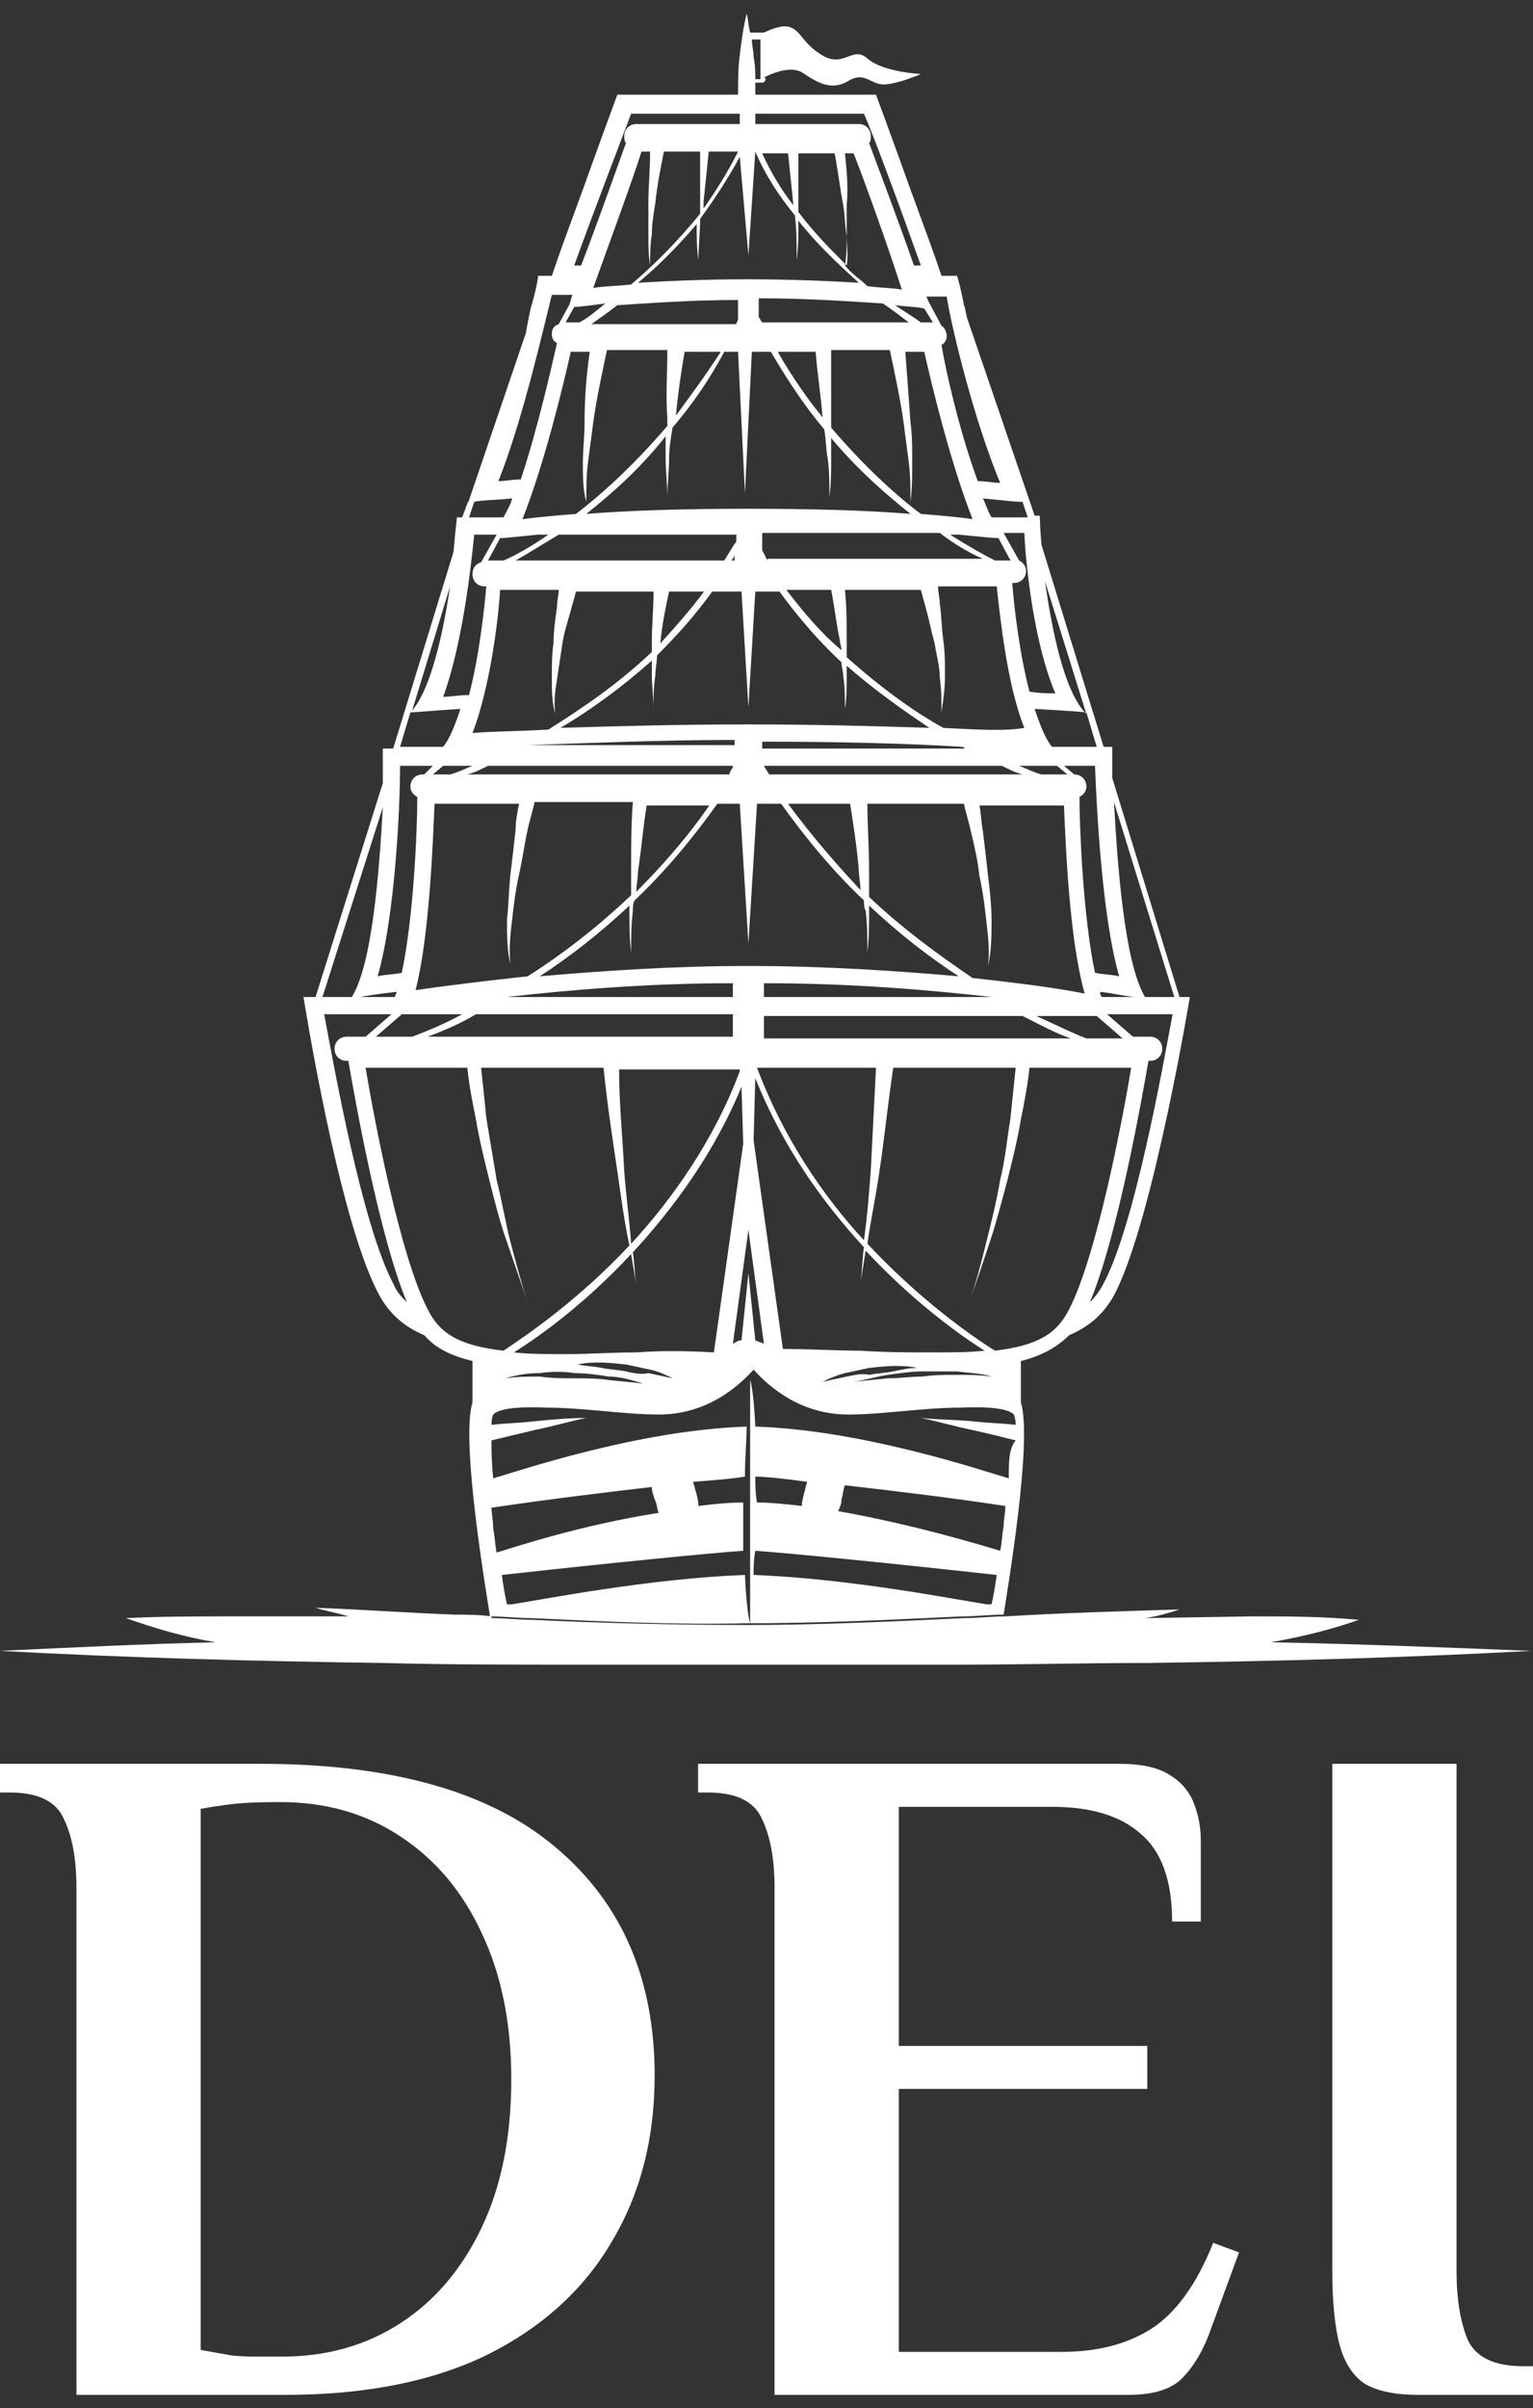
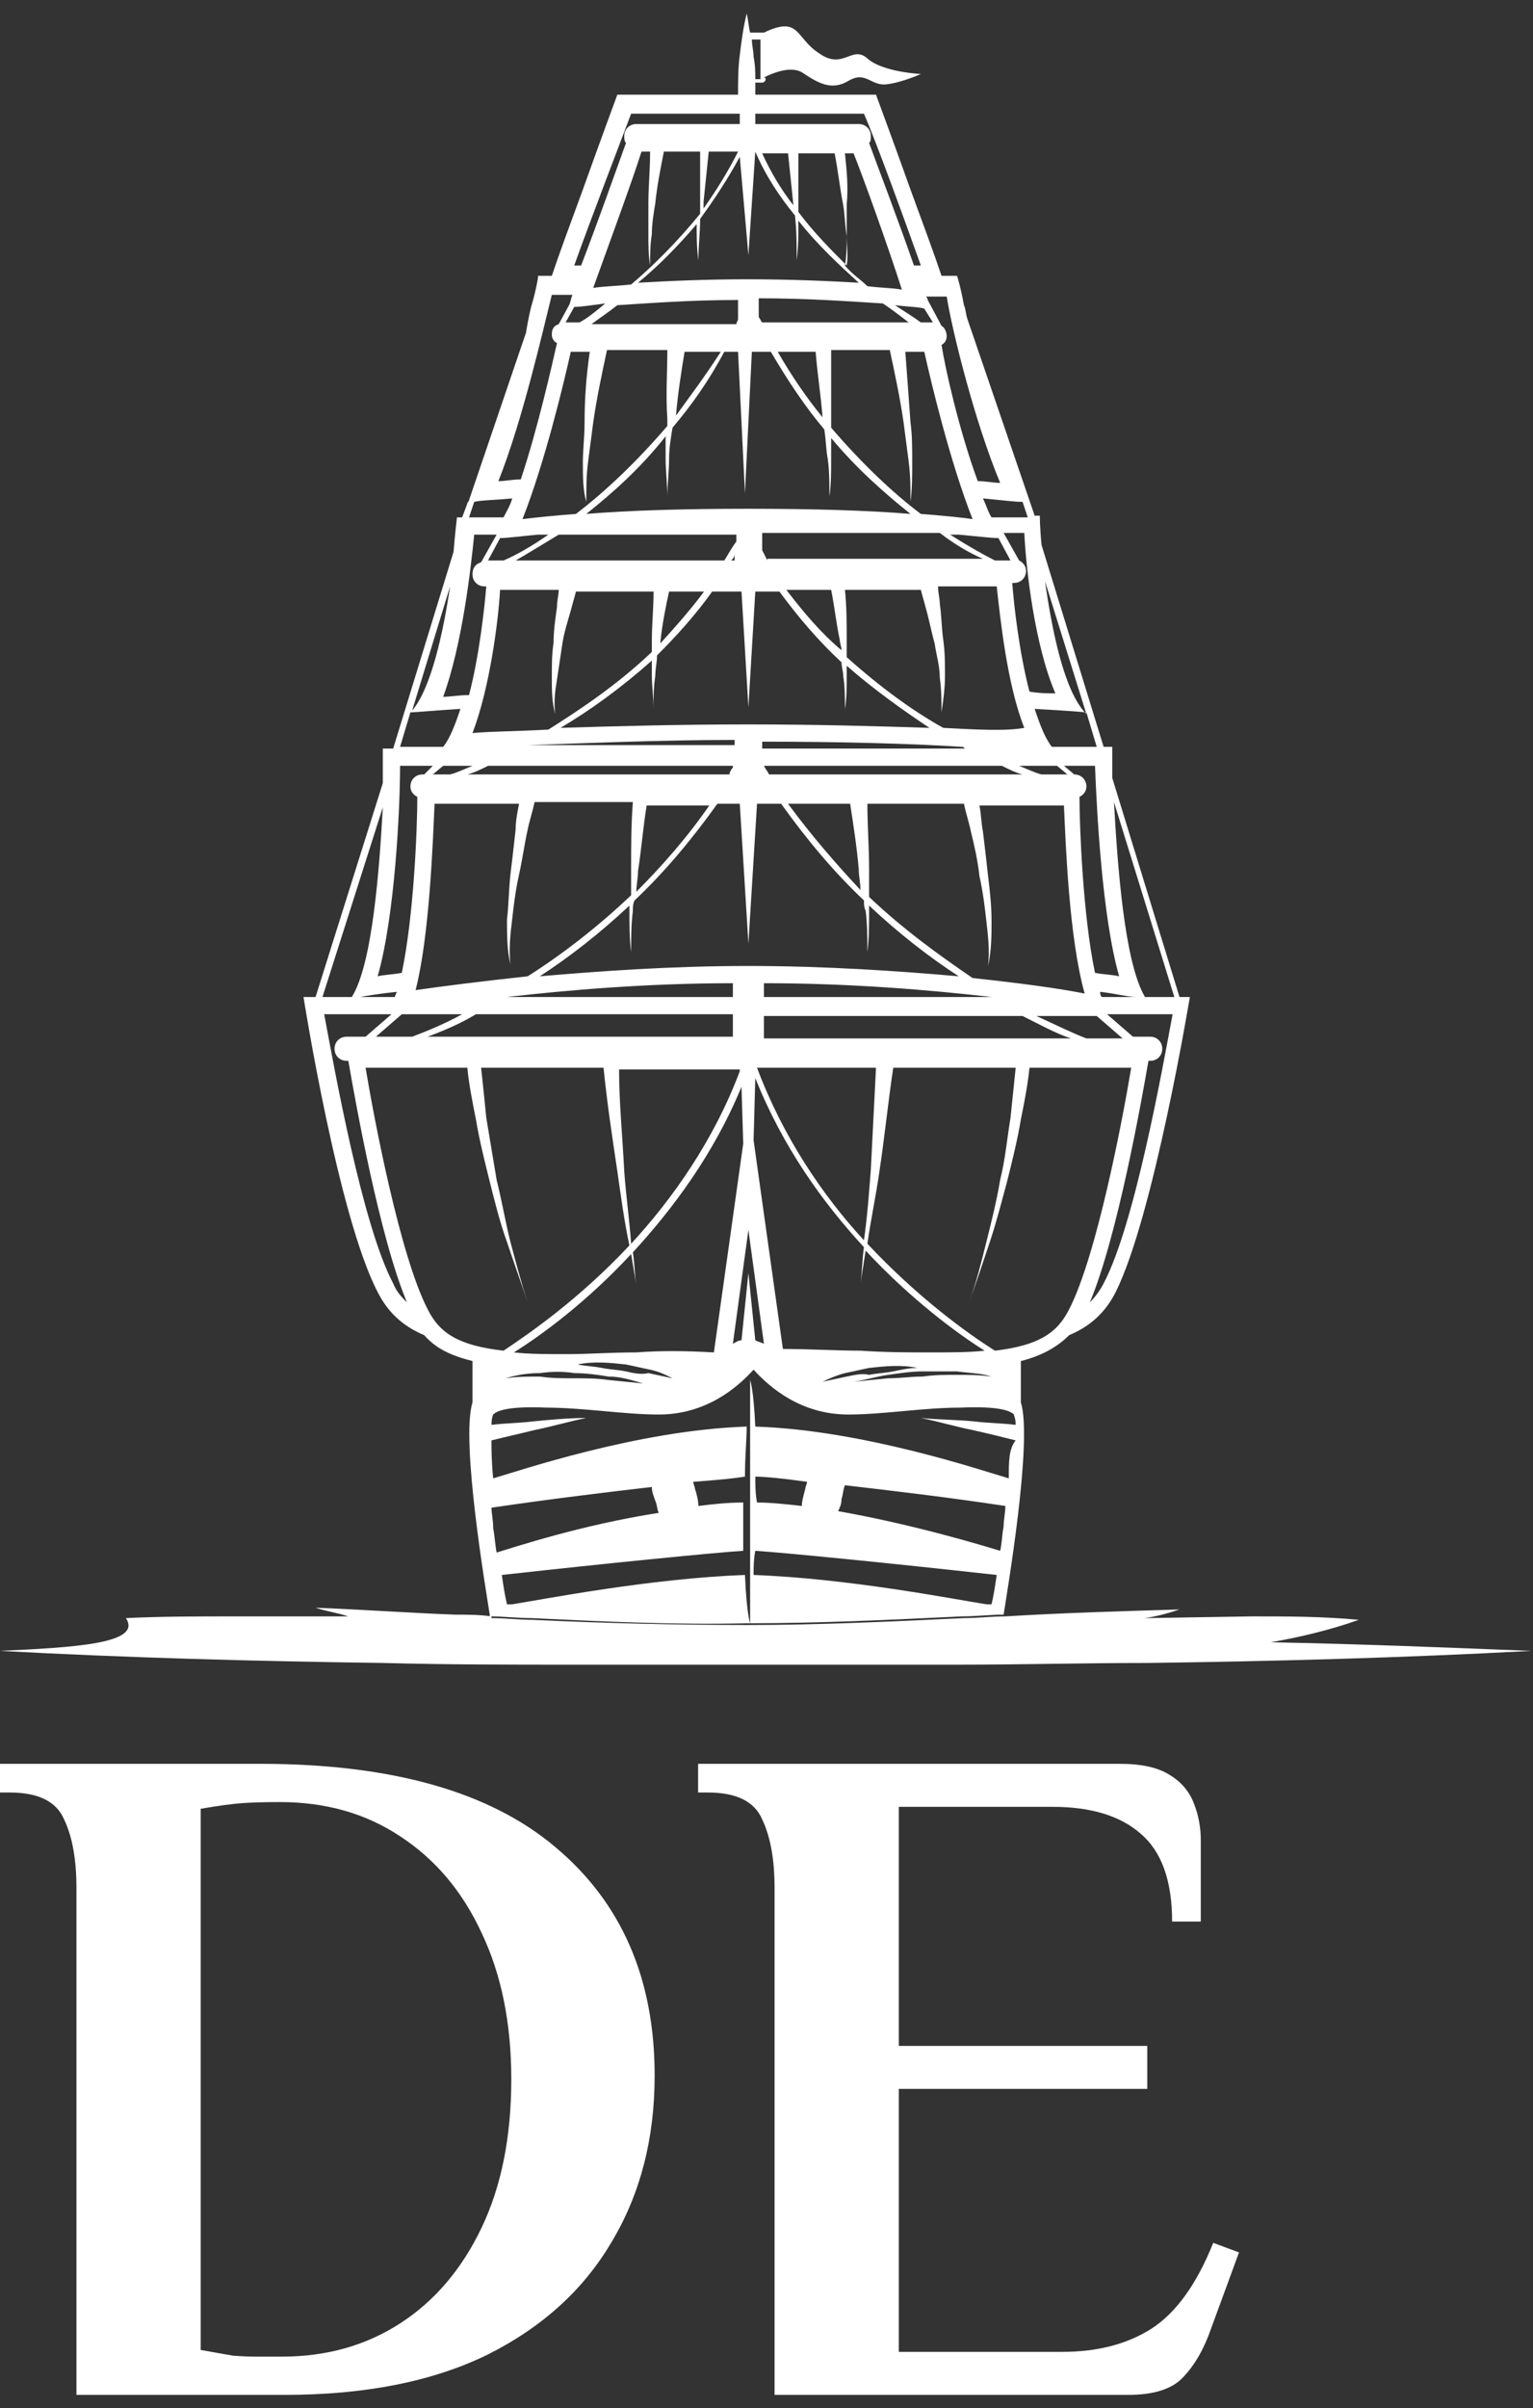
<svg xmlns="http://www.w3.org/2000/svg" width="100" height="157" viewBox="0 0 100 157" fill="none">
  <rect x="0" y="0" width="100" height="157" fill="#333333" stroke="none" />
  <g clip-path="url(#clip0_184_440)">
    <path d="M4.987 156.145V123.104C4.987 121.234 4.717 119.738 4.177 118.616C3.678 117.452 2.494 116.87 0.623 116.87H0V115H16.957C25.518 115 31.939 116.808 36.22 120.424C40.542 124.039 42.704 129.006 42.704 135.323C42.704 139.438 41.769 143.053 39.898 146.171C38.07 149.288 35.368 151.74 31.794 153.527C28.22 155.272 23.814 156.145 18.578 156.145H4.987ZM18.391 153.651C21.3 153.651 23.877 152.924 26.121 151.47C28.365 150.015 30.131 147.937 31.42 145.235C32.708 142.534 33.352 139.313 33.352 135.573C33.352 131.915 32.708 128.736 31.42 126.034C30.173 123.333 28.407 121.234 26.121 119.738C23.877 118.242 21.258 117.494 18.266 117.494C17.352 117.494 16.562 117.514 15.897 117.556C15.232 117.598 14.297 117.722 13.092 117.93V153.215C14.006 153.381 14.713 153.506 15.211 153.589C15.752 153.631 16.25 153.651 16.707 153.651C17.165 153.651 17.726 153.651 18.391 153.651Z" fill="white" />
    <path d="M50.526 156.145V123.104C50.526 121.234 50.255 119.738 49.715 118.616C49.216 117.452 48.032 116.87 46.162 116.87H45.538V115H73.031C74.485 115 75.587 115.249 76.335 115.748C77.083 116.205 77.602 116.829 77.893 117.618C78.184 118.366 78.33 119.156 78.33 119.987V125.286H76.459C76.459 122.626 75.774 120.715 74.402 119.551C73.072 118.387 71.16 117.805 68.667 117.805H58.63V133.391H74.839V136.196H58.63V153.34H69.29C71.576 153.34 73.509 152.841 75.088 151.844C76.709 150.805 78.059 148.934 79.14 146.233L80.823 146.856L79.015 151.781C78.558 153.111 77.956 154.171 77.207 154.961C76.501 155.75 75.296 156.145 73.592 156.145H50.526Z" fill="white" />
-     <path d="M92.519 156.145C91.064 156.145 89.921 155.917 89.09 155.459C88.301 154.961 87.74 154.129 87.407 152.966C87.075 151.76 86.908 150.119 86.908 148.041V115H95.013V148.041C95.013 149.911 95.262 151.428 95.761 152.592C96.301 153.714 97.506 154.275 99.377 154.275H100V156.145H92.519Z" fill="white" />
-     <path d="M29.696 105.274C26.659 105.162 23.622 104.937 20.585 104.824C21.26 105.049 22.047 105.162 22.722 105.387H22.047C19.797 105.387 17.548 105.387 15.186 105.387C12.936 105.387 10.574 105.387 8.211 105.499C10.124 106.174 12.036 106.737 14.061 107.074C9.336 107.187 4.724 107.412 0 107.637C8.324 108.087 16.648 108.312 24.972 108.424C29.134 108.536 33.296 108.536 37.458 108.536H49.944H62.43C66.592 108.536 70.754 108.424 74.916 108.424C83.24 108.312 91.564 108.087 99.888 107.637C94.263 107.412 88.639 107.187 82.902 107.074C84.814 106.737 86.727 106.287 88.639 105.612C86.277 105.387 83.915 105.387 81.665 105.387L74.803 105.499H74.691C75.478 105.387 76.266 105.162 76.94 104.937C73.116 105.049 69.291 105.162 65.579 105.387C64.679 105.387 63.779 105.499 62.88 105.499C58.155 105.724 53.431 105.949 48.819 105.949C44.207 105.949 39.483 105.837 34.758 105.612C33.858 105.612 32.958 105.499 32.059 105.499V105.387C31.271 105.274 30.484 105.274 29.696 105.274Z" fill="white" />
+     <path d="M29.696 105.274C26.659 105.162 23.622 104.937 20.585 104.824C21.26 105.049 22.047 105.162 22.722 105.387H22.047C19.797 105.387 17.548 105.387 15.186 105.387C12.936 105.387 10.574 105.387 8.211 105.499C9.336 107.187 4.724 107.412 0 107.637C8.324 108.087 16.648 108.312 24.972 108.424C29.134 108.536 33.296 108.536 37.458 108.536H49.944H62.43C66.592 108.536 70.754 108.424 74.916 108.424C83.24 108.312 91.564 108.087 99.888 107.637C94.263 107.412 88.639 107.187 82.902 107.074C84.814 106.737 86.727 106.287 88.639 105.612C86.277 105.387 83.915 105.387 81.665 105.387L74.803 105.499H74.691C75.478 105.387 76.266 105.162 76.94 104.937C73.116 105.049 69.291 105.162 65.579 105.387C64.679 105.387 63.779 105.499 62.88 105.499C58.155 105.724 53.431 105.949 48.819 105.949C44.207 105.949 39.483 105.837 34.758 105.612C33.858 105.612 32.958 105.499 32.059 105.499V105.387C31.271 105.274 30.484 105.274 29.696 105.274Z" fill="white" />
    <path d="M35.096 18.098C35.096 18.098 34.983 18.885 34.646 20.01C34.533 20.46 34.421 21.022 34.309 21.697L30.596 32.608C30.596 32.721 30.484 32.721 30.484 32.834L30.147 33.733H29.809C29.809 33.733 29.697 34.633 29.584 35.983L25.647 48.806H24.972C24.972 48.806 24.972 49.706 24.972 51.056L20.585 65.004H19.798C19.798 65.004 22.048 79.29 24.635 84.24C25.31 85.589 26.322 86.489 27.672 87.052C28.459 87.952 29.472 88.401 30.822 88.739V91.439C30.034 93.913 31.721 103.812 31.946 105.274V105.387C32.846 105.387 33.746 105.499 34.646 105.499C39.37 105.724 43.982 105.949 48.707 105.837C53.431 105.837 58.043 105.612 62.767 105.387C63.667 105.387 64.567 105.274 65.467 105.274C65.692 103.812 67.379 93.913 66.592 91.439V88.739C67.942 88.401 68.954 87.839 69.742 87.052C71.091 86.489 72.104 85.589 72.779 84.24C75.253 79.29 77.616 65.004 77.616 65.004H76.941L72.554 50.719C72.554 49.481 72.554 48.694 72.554 48.694H71.991L67.942 35.533C67.829 34.408 67.829 33.621 67.829 33.621H67.492L63.105 20.797C62.992 20.46 62.992 20.122 62.88 19.898C62.655 18.66 62.43 17.985 62.43 17.985H61.418C60.968 16.636 60.18 14.498 59.393 12.361C58.268 9.211 57.143 6.174 57.143 6.174H49.269C49.269 5.949 49.269 5.612 49.269 5.387H49.719C49.832 5.387 49.944 5.274 49.944 5.162C49.944 5.162 49.944 5.049 49.832 5.049C50.282 4.824 51.519 4.262 52.306 4.712C53.319 5.387 54.218 5.949 55.343 5.274C56.468 4.599 56.806 5.612 57.818 5.499C58.831 5.387 60.068 4.824 60.068 4.824C60.068 4.824 57.593 4.712 56.581 3.812C55.568 2.912 55.006 4.599 53.431 3.475C51.856 2.462 52.194 1 49.832 2.125H49.719H48.932C48.819 1.675 48.819 1.337 48.707 0.887C48.482 1.787 48.369 2.687 48.257 3.587C48.144 4.487 48.144 5.274 48.144 6.174H40.27C40.27 6.174 39.145 9.211 38.021 12.361C37.233 14.498 36.446 16.636 35.996 17.985H35.096V18.098ZM48.819 16.636L49.269 9.886C49.944 11.461 50.844 12.811 51.856 14.048C51.969 15.061 51.969 15.961 51.969 16.973C52.081 16.073 52.081 15.286 52.081 14.386C53.319 15.961 54.781 17.31 56.018 18.435C54.106 18.323 51.631 18.21 48.707 18.21C46.007 18.21 43.532 18.323 41.62 18.435C42.858 17.423 44.207 16.073 45.445 14.611C45.445 15.398 45.445 16.186 45.557 16.973C45.557 16.073 45.67 15.173 45.67 14.273C46.569 13.036 47.469 11.686 48.257 10.224L48.819 16.636ZM55.118 9.999H55.681C56.356 11.686 57.931 16.073 58.831 18.885C58.268 18.773 57.481 18.773 56.581 18.66C56.131 18.21 55.568 17.873 55.118 17.31C55.231 16.636 55.231 16.073 55.231 15.398C55.231 14.723 55.231 14.048 55.231 13.373C55.343 12.136 55.231 11.124 55.118 9.999ZM73.229 67.704H70.867C69.967 67.367 68.842 66.804 67.604 66.242H71.541L73.229 67.704ZM71.766 64.667C72.779 64.779 73.566 65.004 74.129 65.004H71.879C71.766 64.892 71.766 64.779 71.766 64.667ZM57.931 89.639C58.718 89.526 59.505 89.414 60.18 89.414C60.968 89.414 61.755 89.414 62.43 89.414C63.217 89.526 64.005 89.526 64.68 89.751C63.892 89.639 63.105 89.639 62.43 89.639C61.643 89.639 60.968 89.639 60.18 89.751C59.393 89.751 58.718 89.864 57.931 89.864L55.681 90.089C56.468 89.976 57.143 89.751 57.931 89.639ZM55.231 89.751C54.669 89.864 54.218 89.976 53.656 90.089C54.106 89.864 54.669 89.639 55.118 89.526C55.681 89.414 56.131 89.301 56.693 89.189C57.706 89.076 58.831 88.964 59.843 89.189C59.28 89.189 58.831 89.301 58.268 89.414C57.706 89.526 57.256 89.526 56.693 89.639C56.243 89.526 55.793 89.639 55.231 89.751ZM60.63 88.177C59.28 88.177 57.818 88.177 56.131 88.064C54.556 88.064 52.869 87.952 51.069 87.952L49.157 74.341L49.269 70.291C51.069 74.791 53.656 78.39 56.356 81.315C56.243 82.102 56.243 82.89 56.131 83.677C56.243 83.002 56.356 82.215 56.468 81.54C59.393 84.689 62.43 86.939 64.23 88.064C63.217 88.177 62.093 88.177 60.63 88.177ZM40.833 89.414C40.27 89.301 39.82 89.301 39.258 89.189C38.696 89.076 38.245 89.076 37.683 88.964C38.696 88.739 39.82 88.851 40.833 88.964C41.395 89.076 41.845 89.189 42.407 89.301C42.97 89.414 43.42 89.639 43.87 89.864C43.307 89.751 42.858 89.639 42.295 89.526C41.845 89.639 41.283 89.526 40.833 89.414ZM41.958 90.201L39.708 89.976C38.92 89.864 38.245 89.864 37.458 89.864C36.671 89.864 35.996 89.864 35.208 89.751C34.421 89.751 33.746 89.751 32.959 89.864C33.746 89.639 34.421 89.526 35.208 89.526C35.996 89.414 36.783 89.414 37.458 89.526C38.245 89.526 39.033 89.639 39.708 89.751C40.495 89.751 41.17 89.976 41.958 90.201ZM41.508 88.177C39.82 88.177 38.358 88.289 37.008 88.289C35.658 88.289 34.533 88.289 33.521 88.177C35.321 87.052 38.245 84.914 41.17 81.765C41.283 82.44 41.395 83.115 41.508 83.79C41.395 83.115 41.395 82.327 41.283 81.652C43.87 78.84 46.569 75.241 48.369 70.854L48.482 74.566L46.569 88.177C44.657 88.064 42.97 88.064 41.508 88.177ZM26.209 66.129H30.147C28.909 66.804 27.784 67.254 26.884 67.592H24.522L26.209 66.129ZM25.76 65.004H23.51C24.072 64.892 24.86 64.779 25.872 64.667C25.872 64.779 25.76 64.892 25.76 65.004ZM49.719 21.022C49.607 20.91 49.607 20.797 49.494 20.685V19.448C52.869 19.448 55.681 19.673 57.593 19.785C58.268 20.235 58.831 20.685 59.28 21.022H49.719ZM53.656 27.209C52.644 25.972 51.631 24.509 50.731 22.935H53.206C53.319 24.397 53.544 25.747 53.656 27.209ZM50.282 22.935C51.406 24.847 52.531 26.534 53.769 27.997C53.881 28.672 53.881 29.346 53.994 29.909C54.106 30.696 54.106 31.596 54.106 32.383C54.218 31.596 54.218 30.696 54.218 29.909C54.218 29.459 54.218 29.009 54.218 28.559C55.906 30.584 57.706 32.158 59.393 33.508C56.693 33.283 53.094 33.171 48.819 33.171C44.545 33.171 40.945 33.283 38.245 33.508C39.933 32.158 41.733 30.584 43.42 28.447C43.42 28.896 43.42 29.459 43.42 29.909C43.42 30.696 43.532 31.596 43.532 32.383C43.532 31.596 43.645 30.696 43.645 29.909C43.645 29.234 43.757 28.559 43.87 27.884C45.107 26.422 46.232 24.847 47.244 22.935H48.144L48.594 32.158L49.044 22.935H50.282ZM65.355 49.931C65.805 50.156 66.254 50.381 66.704 50.494H50.169C50.057 50.269 49.944 50.156 49.832 49.931H65.355ZM63.78 48.694C64.117 48.694 64.567 48.694 64.905 48.694H63.78C63.892 48.694 63.892 48.694 63.78 48.694ZM48.819 62.98C43.757 62.98 39.145 63.317 35.208 63.655C37.121 62.417 39.145 60.842 41.058 59.043C41.058 59.155 41.058 59.268 41.058 59.38C41.058 60.28 41.058 61.18 41.17 62.08C41.17 61.18 41.17 60.28 41.283 59.38C41.283 59.155 41.283 58.93 41.395 58.705C43.307 56.905 45.107 54.768 46.794 52.406H48.257L48.819 61.517L49.382 52.406H50.956C52.644 54.768 54.444 56.905 56.356 58.705C56.356 58.93 56.356 59.155 56.468 59.38C56.581 60.28 56.581 61.18 56.581 62.08C56.693 61.18 56.693 60.28 56.693 59.38C56.693 59.268 56.693 59.155 56.693 59.043C58.605 60.842 60.63 62.417 62.542 63.655C58.718 63.317 53.881 62.98 48.819 62.98ZM64.68 65.004H49.832V64.105C55.568 64.105 60.743 64.555 64.68 65.004ZM47.807 64.105V65.004H33.071C37.008 64.555 42.183 64.105 47.807 64.105ZM47.807 49.931V50.044C47.694 50.156 47.582 50.381 47.582 50.494H30.484C30.934 50.381 31.384 50.156 31.834 49.931H47.807ZM32.734 48.694C32.959 48.694 33.184 48.694 33.409 48.694C33.409 48.694 33.409 48.694 33.296 48.694H32.734ZM34.309 48.694C34.309 48.694 34.421 48.694 34.421 48.581C38.021 48.469 42.858 48.244 47.919 48.244V48.581H34.309V48.694ZM46.344 52.406C44.882 54.543 43.195 56.456 41.508 58.143C41.508 57.693 41.62 57.243 41.62 56.793C41.845 55.331 41.958 53.868 42.183 52.519H46.344V52.406ZM51.406 52.406H55.456C55.681 53.868 55.906 55.331 56.018 56.681C56.018 57.13 56.131 57.58 56.131 58.03C54.556 56.343 52.981 54.543 51.406 52.406ZM49.719 48.694V48.356C54.556 48.356 59.28 48.469 62.767 48.694C62.88 48.694 62.88 48.806 62.992 48.806H49.719V48.694ZM48.819 47.232C44.432 47.232 40.045 47.344 36.558 47.457C38.471 46.332 40.495 44.869 42.52 43.07C42.52 43.407 42.52 43.745 42.52 43.97C42.52 44.757 42.633 45.432 42.633 46.219C42.633 45.432 42.633 44.757 42.745 44.082C42.745 43.632 42.858 43.182 42.858 42.732C44.095 41.495 45.332 40.145 46.457 38.57H48.369L48.819 46.107L49.269 38.57H50.844C52.081 40.258 53.431 41.832 54.894 43.182C54.894 43.52 55.006 43.745 55.006 44.082C55.118 44.757 55.118 45.544 55.118 46.219C55.231 45.544 55.231 44.757 55.231 43.97C55.231 43.745 55.231 43.632 55.231 43.407C57.031 44.982 58.943 46.332 60.63 47.457C57.256 47.344 53.094 47.232 48.819 47.232ZM47.244 36.545H33.634C34.421 36.096 35.321 35.533 36.446 34.858H48.032V35.308C47.694 35.758 47.469 36.208 47.244 36.545ZM47.919 36.096V36.545H47.694C47.807 36.433 47.919 36.321 47.919 36.096ZM46.007 38.458C45.107 39.695 44.095 40.82 43.082 41.945V41.832C43.195 40.708 43.42 39.583 43.645 38.57H46.007V38.458ZM51.294 38.458H54.218C54.444 39.583 54.556 40.708 54.781 41.72C54.781 41.945 54.894 42.17 54.894 42.395C53.544 41.27 52.419 39.92 51.294 38.458ZM50.057 36.545C49.944 36.321 49.832 36.096 49.719 35.871V34.746H61.305C62.318 35.533 63.33 36.096 64.117 36.433H50.057V36.545ZM44.095 27.097C44.207 25.747 44.432 24.285 44.657 22.935H47.019C46.007 24.509 44.995 25.859 44.095 27.097ZM48.144 20.797C48.144 20.91 48.032 21.022 48.032 21.135H38.583C39.033 20.797 39.708 20.348 40.27 19.898C42.183 19.785 44.882 19.56 48.144 19.56V20.797ZM37.796 21.022H36.896L37.458 20.01C37.908 20.01 38.583 19.898 39.483 19.785C38.808 20.348 38.245 20.797 37.796 21.022ZM37.233 22.935H38.471C38.245 24.509 38.133 25.972 38.133 27.547C38.133 28.447 38.021 29.346 38.021 30.134C38.021 31.034 38.021 31.934 38.245 32.721C38.245 31.821 38.245 31.034 38.358 30.134C38.471 29.234 38.583 28.447 38.696 27.547C38.92 25.972 39.258 24.397 39.595 22.822H43.532C43.532 24.285 43.42 25.747 43.532 27.322C43.532 27.434 43.532 27.547 43.532 27.772C41.508 30.134 39.483 32.046 37.571 33.508C36.108 33.621 34.983 33.733 34.084 33.846C35.546 30.134 36.783 24.959 37.233 22.935ZM35.096 34.858H35.771C34.646 35.646 33.634 36.208 32.846 36.545H31.834L32.621 35.083C33.071 35.083 33.859 34.971 35.096 34.858ZM32.621 38.458H36.446C36.446 38.795 36.333 39.133 36.333 39.583C36.221 40.37 36.108 41.157 36.108 41.945C35.996 42.62 35.996 43.407 35.996 44.194C35.996 44.982 35.996 45.769 36.221 46.557C36.108 45.769 36.221 44.982 36.333 44.307C36.446 43.52 36.558 42.845 36.671 42.057C36.783 41.27 37.008 40.595 37.233 39.808C37.346 39.358 37.458 39.02 37.571 38.57H42.633C42.633 39.695 42.52 40.708 42.52 41.832C42.52 42.057 42.52 42.282 42.52 42.507C40.27 44.645 37.908 46.219 35.771 47.569C33.746 47.682 32.059 47.682 30.822 47.794C31.946 44.869 32.509 40.483 32.621 38.458ZM30.822 49.931C30.259 50.156 29.809 50.381 29.359 50.494H28.234L28.909 49.931H30.822ZM28.347 52.406H33.859C33.746 52.968 33.634 53.531 33.634 54.093C33.521 55.106 33.409 56.118 33.296 57.018C33.184 58.03 33.184 59.043 33.071 59.943C33.071 60.955 33.071 61.967 33.296 62.867C33.184 61.855 33.296 60.843 33.409 59.943C33.521 58.93 33.634 58.03 33.859 57.018C34.084 56.006 34.196 55.106 34.421 54.093C34.533 53.531 34.758 52.856 34.871 52.294H41.283C41.17 53.756 41.17 55.106 41.17 56.568C41.17 57.13 41.17 57.805 41.17 58.368C38.92 60.505 36.558 62.305 34.421 63.655C31.271 63.992 28.684 64.329 27.109 64.555C28.009 61.067 28.234 54.993 28.347 52.406ZM31.046 66.129H47.807C47.807 66.579 47.807 67.142 47.807 67.592H27.897C28.797 67.254 29.922 66.804 31.046 66.129ZM48.257 69.616V69.841C46.569 74.341 43.87 78.165 41.17 81.09C41.058 79.515 40.833 77.94 40.72 76.365C40.608 74.116 40.383 71.866 40.383 69.729H48.257V69.616ZM48.819 80.19L49.832 87.614C49.607 87.502 49.494 87.502 49.269 87.389L48.819 83.002L48.369 87.389C48.144 87.389 48.032 87.502 47.807 87.614L48.819 80.19ZM56.356 80.865C53.656 77.94 51.069 74.116 49.382 69.616H57.143C57.031 71.866 56.918 74.116 56.806 76.253C56.693 77.715 56.581 79.29 56.356 80.865ZM49.832 67.704C49.832 67.254 49.832 66.692 49.832 66.242H66.704C67.829 66.804 68.842 67.367 69.854 67.704H49.832ZM63.442 63.767C61.305 62.305 58.943 60.617 56.693 58.48C56.693 57.918 56.693 57.243 56.693 56.681C56.693 55.218 56.581 53.868 56.581 52.406H62.88C62.992 52.968 63.217 53.643 63.33 54.206C63.555 55.106 63.78 56.118 63.892 57.13C64.117 58.143 64.23 59.043 64.342 60.055C64.455 61.067 64.567 61.967 64.455 62.98C64.68 61.967 64.68 60.955 64.68 60.055C64.68 59.043 64.567 58.03 64.455 57.13C64.342 56.118 64.23 55.106 64.117 54.206C64.005 53.643 64.005 53.081 63.892 52.519H69.404C69.517 55.106 69.742 61.18 70.754 64.779C69.067 64.442 66.592 64.105 63.442 63.767ZM67.942 50.494C67.492 50.381 67.042 50.156 66.48 49.931H68.954L69.629 50.494H67.942ZM61.53 47.457C59.505 46.332 57.368 44.757 55.231 42.845C55.231 42.507 55.231 42.057 55.231 41.72C55.231 40.595 55.231 39.583 55.118 38.458H60.068C60.18 38.908 60.293 39.245 60.405 39.695C60.63 40.483 60.743 41.157 60.968 41.945C61.08 42.732 61.305 43.407 61.305 44.194C61.418 44.982 61.418 45.769 61.418 46.444C61.53 45.657 61.643 44.869 61.643 44.082C61.643 43.295 61.643 42.507 61.53 41.72C61.418 40.932 61.418 40.145 61.305 39.358C61.305 39.02 61.193 38.683 61.193 38.233H65.017C65.242 40.258 65.692 44.645 66.817 47.457C65.58 47.682 63.667 47.569 61.53 47.457ZM64.905 36.545C64.23 36.208 63.217 35.646 61.98 34.858H62.542C63.78 34.971 64.68 35.083 65.13 35.083L65.917 36.545H64.905ZM60.068 33.508C58.268 32.158 56.243 30.246 54.218 27.884C54.218 27.659 54.218 27.547 54.218 27.322C54.218 25.859 54.218 24.397 54.218 22.822H58.043C58.38 24.397 58.718 25.972 58.943 27.547C59.055 28.447 59.168 29.234 59.28 30.134C59.393 31.034 59.393 31.821 59.393 32.721C59.505 31.821 59.505 31.034 59.505 30.134C59.505 29.234 59.505 28.334 59.393 27.547C59.28 25.972 59.168 24.397 59.055 22.935H60.293C60.743 24.959 61.98 30.134 63.442 33.846C62.655 33.733 61.53 33.621 60.068 33.508ZM60.068 21.022C59.618 20.685 59.055 20.348 58.38 19.898C59.28 20.01 59.955 20.01 60.293 20.122L60.855 21.022H60.068ZM55.231 17.31C54.218 16.298 53.094 15.173 52.081 13.823C52.081 13.598 52.081 13.373 52.081 13.148C52.081 12.136 52.081 11.011 52.081 9.999H54.444C54.669 11.124 54.781 12.248 55.006 13.373C55.118 14.048 55.118 14.723 55.231 15.398C55.231 15.961 55.343 16.636 55.231 17.31ZM51.744 13.373C50.956 12.361 50.282 11.236 49.719 9.999H51.406C51.519 11.124 51.631 12.136 51.744 13.261C51.744 13.261 51.744 13.261 51.744 13.373ZM45.895 13.598C45.895 13.486 45.895 13.373 45.895 13.148C46.007 12.024 46.12 11.011 46.232 9.886H48.144C47.469 11.236 46.682 12.473 45.895 13.598ZM42.295 13.261C42.295 13.936 42.295 14.611 42.295 15.286C42.295 15.961 42.295 16.636 42.407 17.31C42.407 16.636 42.407 15.961 42.52 15.286C42.52 14.611 42.633 13.936 42.745 13.261C42.858 12.136 43.082 11.011 43.307 9.886H45.67C45.67 10.899 45.67 12.024 45.67 13.036C45.67 13.373 45.67 13.598 45.67 13.936C44.207 15.736 42.633 17.31 41.17 18.548C40.158 18.66 39.37 18.66 38.696 18.773C39.708 15.961 41.283 11.686 41.845 9.886H42.407C42.407 11.124 42.295 12.136 42.295 13.261ZM35.996 19.223H37.346C37.233 19.448 37.233 19.673 37.121 19.898L36.446 21.135C36.108 21.247 35.996 21.472 35.996 21.81C35.996 22.035 36.108 22.26 36.333 22.372C35.996 23.835 35.096 27.884 33.971 31.259C33.409 31.259 32.959 31.371 32.509 31.371C34.084 27.434 35.433 21.472 35.996 19.223ZM30.934 32.721C31.384 32.608 32.284 32.608 33.409 32.496C33.296 32.946 33.071 33.283 32.846 33.733H30.596L30.934 32.721ZM30.934 34.858H32.396L31.384 36.658C31.046 36.77 30.822 36.995 30.822 37.445C30.822 37.895 31.159 38.233 31.609 38.233H31.721C31.609 39.583 31.271 42.732 30.596 45.319C29.922 45.319 29.359 45.432 28.909 45.432C30.147 42.057 30.709 37.108 30.934 34.858ZM29.359 38.233C28.909 41.27 28.122 44.869 26.884 46.332L29.359 38.233ZM26.772 46.444C27.109 46.444 28.234 46.332 30.034 46.219C29.697 47.232 29.359 48.132 28.909 48.694H26.097L26.772 46.444ZM26.097 49.931H28.234L27.672 50.494H27.559C27.109 50.494 26.772 50.831 26.772 51.281C26.772 51.619 26.997 51.844 27.222 51.956C27.222 53.981 26.997 59.718 26.209 63.43C25.647 63.542 25.085 63.542 24.635 63.655C25.76 59.718 26.097 52.743 26.097 49.931ZM24.972 52.631C24.747 56.681 24.297 62.867 22.948 65.004H21.035L24.972 52.631ZM25.647 83.677C23.622 79.853 21.823 69.729 21.148 66.129H25.535L23.847 67.592H22.61C22.16 67.592 21.823 67.929 21.823 68.379C21.823 68.829 22.16 69.166 22.61 69.166H22.723C23.172 71.754 24.747 80.64 26.547 84.914C26.209 84.577 25.872 84.24 25.647 83.677ZM27.897 85.364C26.097 81.877 24.41 72.991 23.847 69.616H30.484C30.596 70.741 30.822 71.866 31.046 72.991C31.271 74.341 31.609 75.691 31.946 77.04C32.284 78.39 32.621 79.74 33.071 80.977C33.521 82.327 33.971 83.565 34.421 84.914C33.971 83.565 33.634 82.215 33.296 80.977C32.959 79.628 32.734 78.278 32.396 76.928C32.171 75.578 31.946 74.228 31.721 72.878C31.609 71.754 31.496 70.629 31.384 69.616H39.37C39.595 71.866 39.933 74.116 40.27 76.365C40.495 77.94 40.72 79.628 41.058 81.202C37.796 84.689 34.533 86.939 32.846 88.064C29.922 87.727 28.684 86.939 27.897 85.364ZM32.059 98.3C35.883 97.738 39.595 97.288 42.52 96.95C42.52 97.288 42.633 97.513 42.745 97.85C42.858 98.075 42.858 98.413 42.97 98.638C37.908 99.425 33.521 100.887 32.396 101.225C32.284 100.662 32.284 100.213 32.171 99.65C32.171 99.088 32.059 98.638 32.059 98.3ZM64.68 104.599C64.567 104.599 64.455 104.599 64.342 104.599C62.205 104.262 55.343 102.912 49.157 102.687C49.157 102.237 49.157 101.675 49.269 101.112C51.069 101.225 57.931 101.9 65.017 102.687C64.905 103.475 64.792 104.15 64.68 104.599ZM49.269 96.275C49.832 96.275 51.069 96.388 52.644 96.613C52.644 96.725 52.531 96.95 52.531 97.063C52.419 97.513 52.306 97.85 52.306 98.188C51.294 98.075 50.282 97.963 49.382 97.963C49.269 97.4 49.269 96.725 49.269 96.275ZM65.467 99.538C65.355 100.1 65.355 100.662 65.242 101.112C64.117 100.775 59.73 99.425 54.669 98.525C54.781 98.3 54.894 98.075 54.894 97.738C55.006 97.4 55.006 97.063 55.118 96.838C58.043 97.175 61.868 97.625 65.58 98.188C65.58 98.638 65.467 99.088 65.467 99.538ZM65.805 96.388C64.23 95.938 56.356 93.238 49.269 93.013C49.157 90.539 48.932 89.976 48.932 89.976C48.932 90.989 48.932 92.001 48.932 93.013C48.932 94.138 48.932 95.151 48.932 96.275C48.932 96.838 48.932 97.4 48.932 97.963C48.932 99.088 48.932 100.1 48.932 101.112C48.932 101.675 48.932 102.237 48.932 102.687C48.932 103.7 48.932 104.824 48.932 105.837C48.932 105.837 48.707 105.274 48.594 102.687C42.407 102.912 35.546 104.262 33.409 104.599C33.296 104.599 33.184 104.599 33.071 104.599C32.959 104.15 32.846 103.475 32.734 102.687C39.82 101.9 46.682 101.225 48.482 101.112C48.482 100.325 48.482 99.425 48.482 98.3C48.482 98.188 48.482 98.075 48.482 97.963C47.469 97.963 46.457 98.075 45.557 98.188C45.557 97.85 45.445 97.4 45.332 97.063C45.332 96.95 45.22 96.725 45.22 96.613C46.794 96.501 47.919 96.388 48.594 96.275C48.594 94.926 48.707 93.913 48.707 93.013C41.62 93.238 33.746 95.938 32.171 96.388C32.059 95.263 32.059 94.476 32.059 93.913C32.959 93.688 33.971 93.463 34.871 93.238C35.996 93.013 37.121 92.676 38.245 92.451C37.121 92.451 35.883 92.564 34.758 92.676C33.859 92.788 32.959 92.788 32.059 92.901C32.059 92.451 32.171 92.226 32.171 92.226C32.396 92.001 33.071 91.664 35.658 91.776C36.783 91.776 38.133 91.889 39.37 92.001C40.608 92.114 41.845 92.226 42.97 92.226C46.007 92.226 48.032 90.539 49.157 89.301C50.282 90.539 52.306 92.226 55.343 92.226C56.468 92.226 57.706 92.114 58.943 92.001C60.18 91.889 61.418 91.776 62.655 91.776C65.242 91.664 65.917 92.001 66.142 92.226C66.142 92.338 66.254 92.451 66.254 92.901C65.355 92.788 64.455 92.788 63.555 92.676C62.43 92.564 61.193 92.564 60.068 92.451C61.193 92.676 62.318 93.013 63.442 93.238C64.455 93.463 65.355 93.688 66.254 93.913C65.805 94.476 65.805 95.263 65.805 96.388ZM69.742 85.364C68.954 86.939 67.717 87.727 64.905 88.064C63.105 86.939 59.843 84.577 56.581 81.09C56.806 79.515 57.143 77.94 57.368 76.365C57.706 74.116 57.931 71.866 58.268 69.616H66.254C66.142 70.741 66.03 71.754 65.917 72.878C65.692 74.228 65.58 75.578 65.242 76.928C65.017 78.278 64.68 79.628 64.342 80.977C64.005 82.327 63.667 83.677 63.217 84.914C63.667 83.677 64.117 82.327 64.567 80.977C65.017 79.628 65.355 78.278 65.692 77.04C66.03 75.691 66.367 74.341 66.592 72.991C66.817 71.866 67.042 70.741 67.154 69.616H73.791C73.229 72.991 71.541 81.877 69.742 85.364ZM71.991 83.677C71.766 84.127 71.429 84.577 71.091 84.914C72.891 80.64 74.466 71.754 74.916 69.166H75.028C75.478 69.166 75.816 68.829 75.816 68.379C75.816 67.929 75.478 67.592 75.028 67.592H73.904L72.216 66.129H76.491C75.816 69.729 74.016 79.853 71.991 83.677ZM76.603 65.004H74.691C73.341 62.755 72.891 56.343 72.666 52.294L76.603 65.004ZM73.004 63.655C72.554 63.542 71.991 63.542 71.429 63.43C70.641 59.718 70.416 53.868 70.416 51.956C70.641 51.844 70.867 51.619 70.867 51.281C70.867 50.831 70.529 50.494 70.079 50.494L69.404 49.931H71.429C71.541 52.743 71.879 59.718 73.004 63.655ZM71.541 48.694H68.617C68.167 48.132 67.829 47.232 67.492 46.219C69.629 46.332 70.867 46.444 70.867 46.444L71.541 48.694ZM70.867 46.557C69.404 45.094 68.617 41.045 68.167 37.895L70.867 46.557ZM68.842 45.207C68.392 45.207 67.829 45.207 67.154 45.094C66.48 42.507 66.142 39.47 66.03 38.008H66.142C66.592 38.008 66.93 37.67 66.93 37.22C66.93 36.883 66.704 36.658 66.48 36.545L65.467 34.746H66.817C66.93 37.108 67.492 42.057 68.842 45.207ZM67.042 33.733H64.68C64.455 33.396 64.342 32.946 64.117 32.496C65.355 32.608 66.142 32.721 66.704 32.721L67.042 33.733ZM65.242 31.484C64.792 31.484 64.342 31.371 63.78 31.371C62.542 27.997 61.643 23.947 61.418 22.485C61.643 22.372 61.755 22.147 61.755 21.922C61.755 21.697 61.643 21.36 61.418 21.247L60.518 19.56C60.518 19.448 60.405 19.335 60.405 19.335H61.755C62.093 21.472 63.555 27.434 65.242 31.484ZM60.068 17.31C59.955 17.31 59.73 17.31 59.618 17.31C58.605 14.386 57.143 10.561 56.693 9.324C56.806 9.211 56.806 9.099 56.806 8.874C56.806 8.424 56.468 8.087 56.018 8.087H49.269V7.412H56.356C57.143 9.211 58.943 14.161 60.068 17.31ZM49.607 2.575V5.162H49.269C49.269 4.712 49.269 4.262 49.157 3.7C49.157 3.362 49.044 2.912 49.044 2.575H49.607ZM41.17 7.412H48.257V8.087H41.508C41.058 8.087 40.72 8.424 40.72 8.874C40.72 8.986 40.72 9.211 40.833 9.324C40.383 10.561 39.033 14.386 37.908 17.31C37.683 17.31 37.571 17.31 37.458 17.31C38.583 14.161 40.495 9.211 41.17 7.412Z" fill="white" />
  </g>
  <defs>
    <clipPath id="clip0_184_440">
      <rect width="100" height="157" fill="white" />
    </clipPath>
  </defs>
</svg>